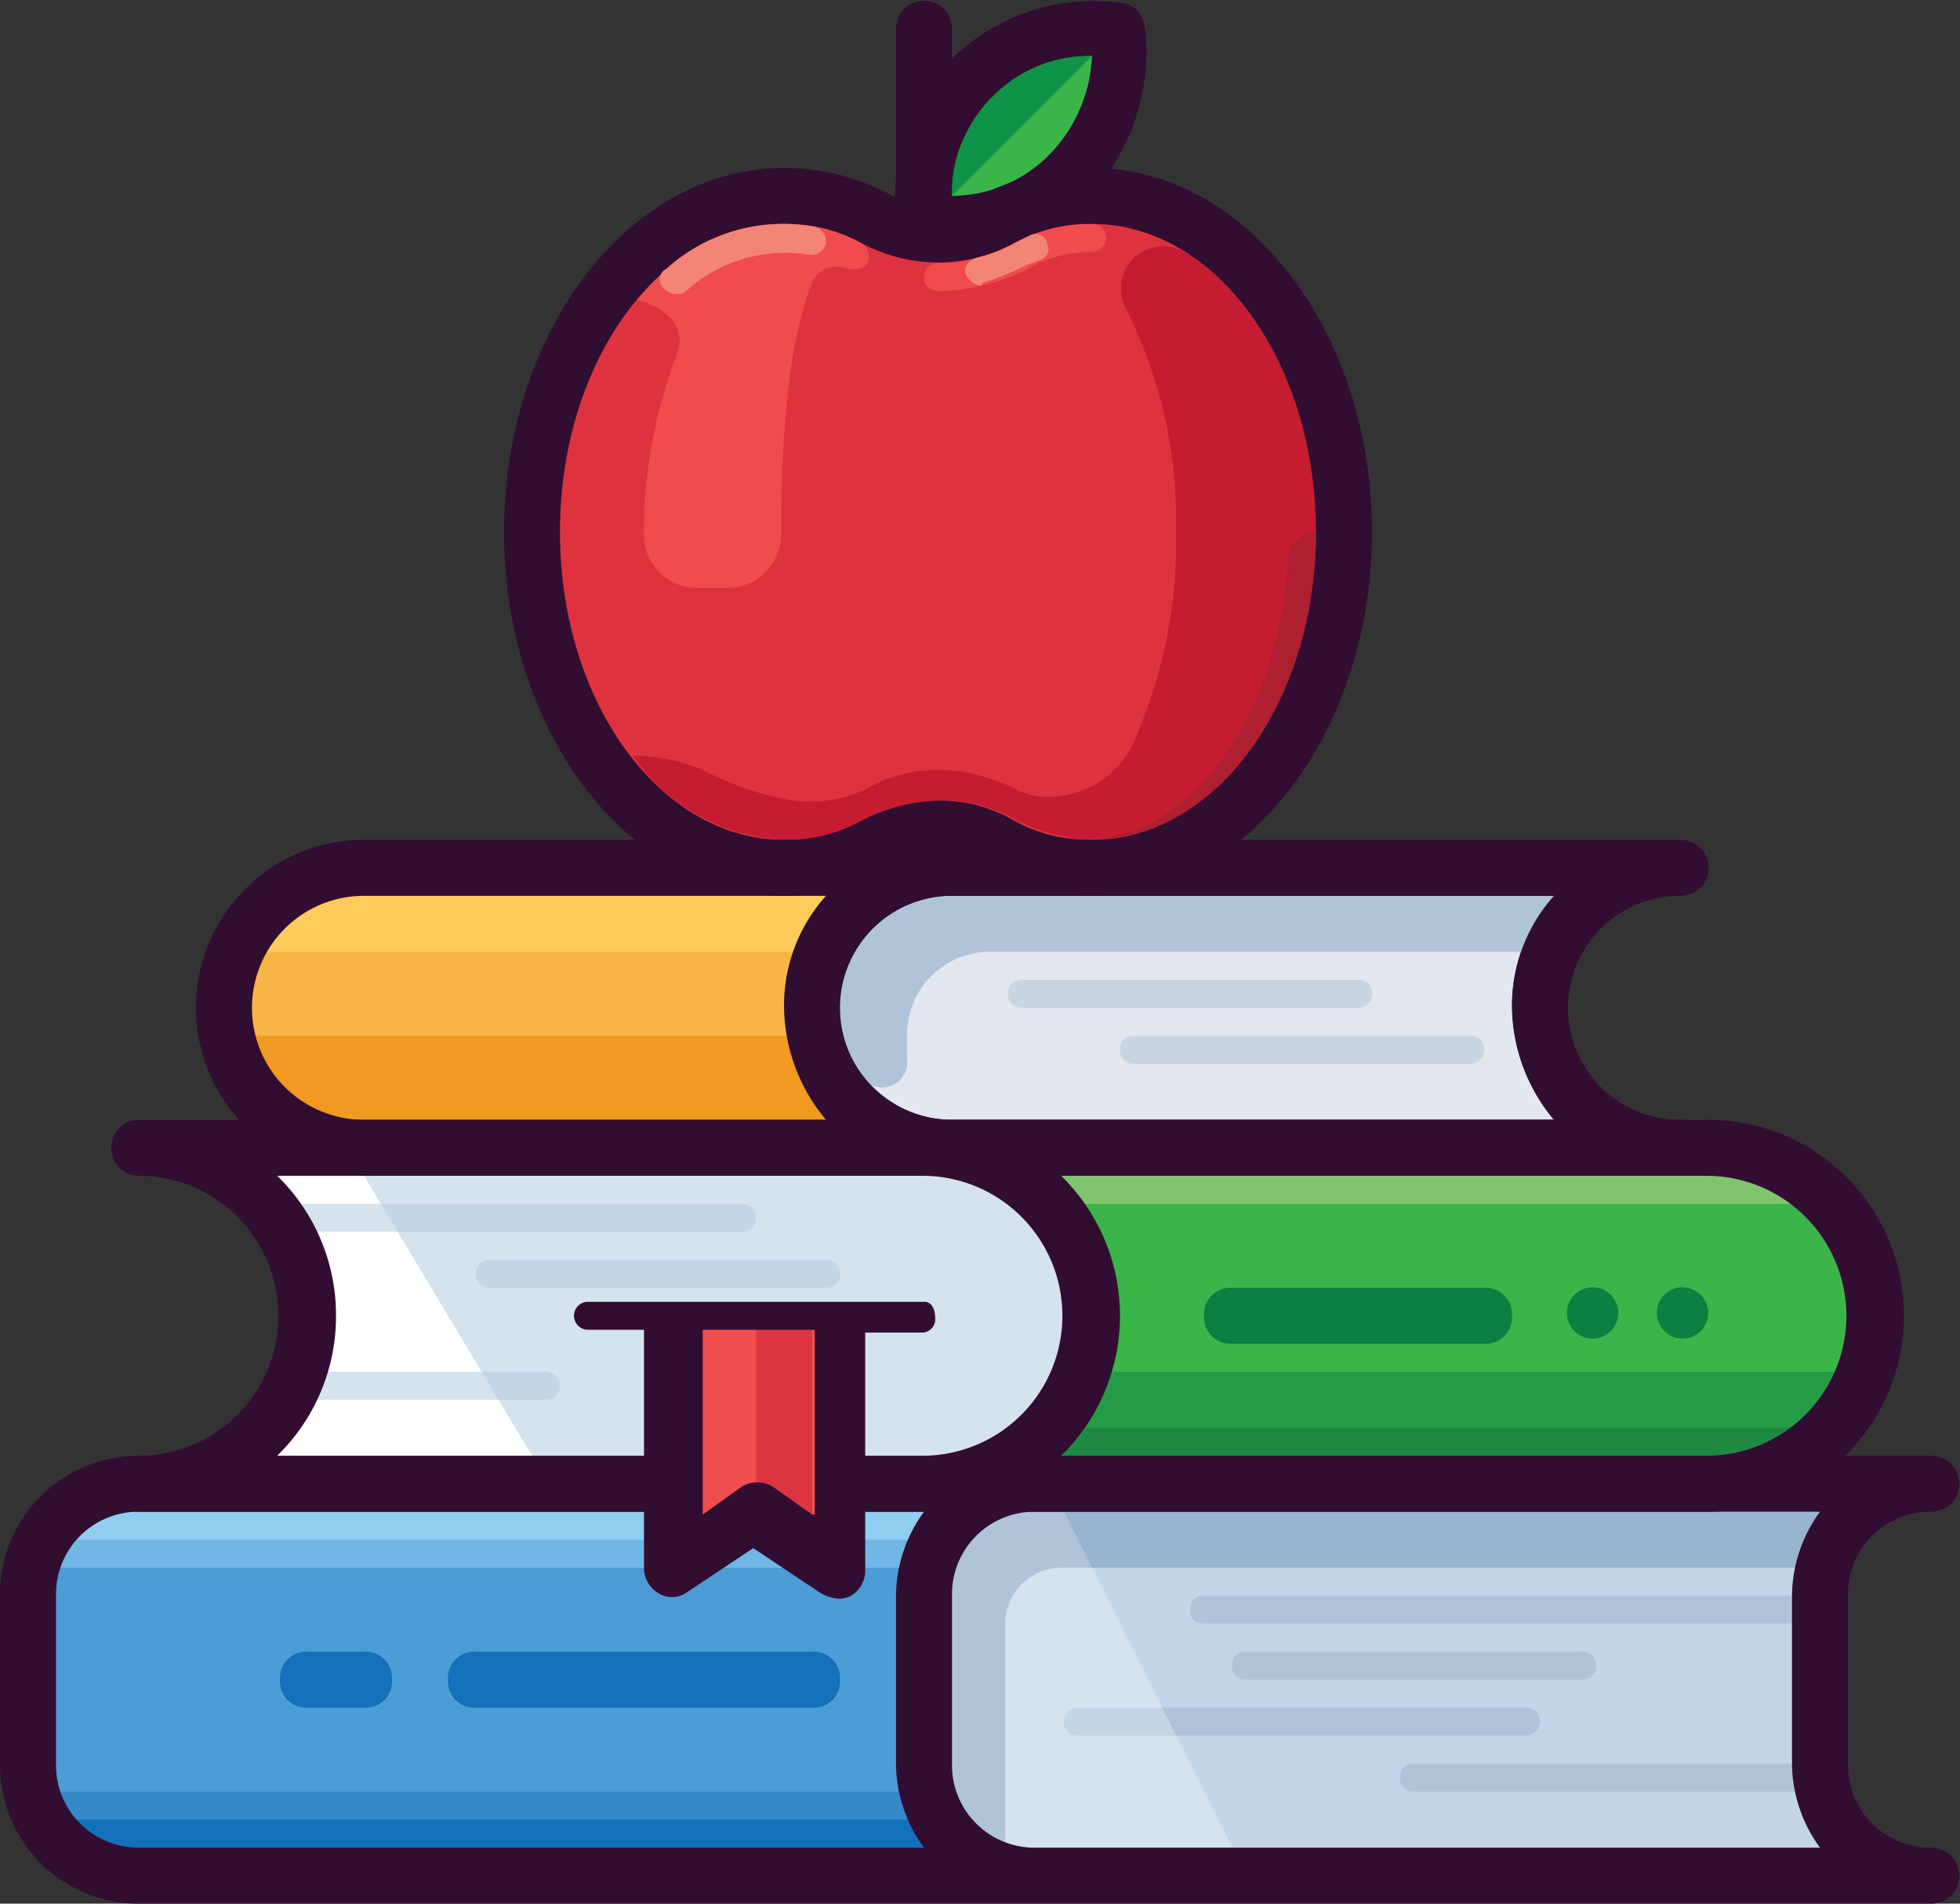
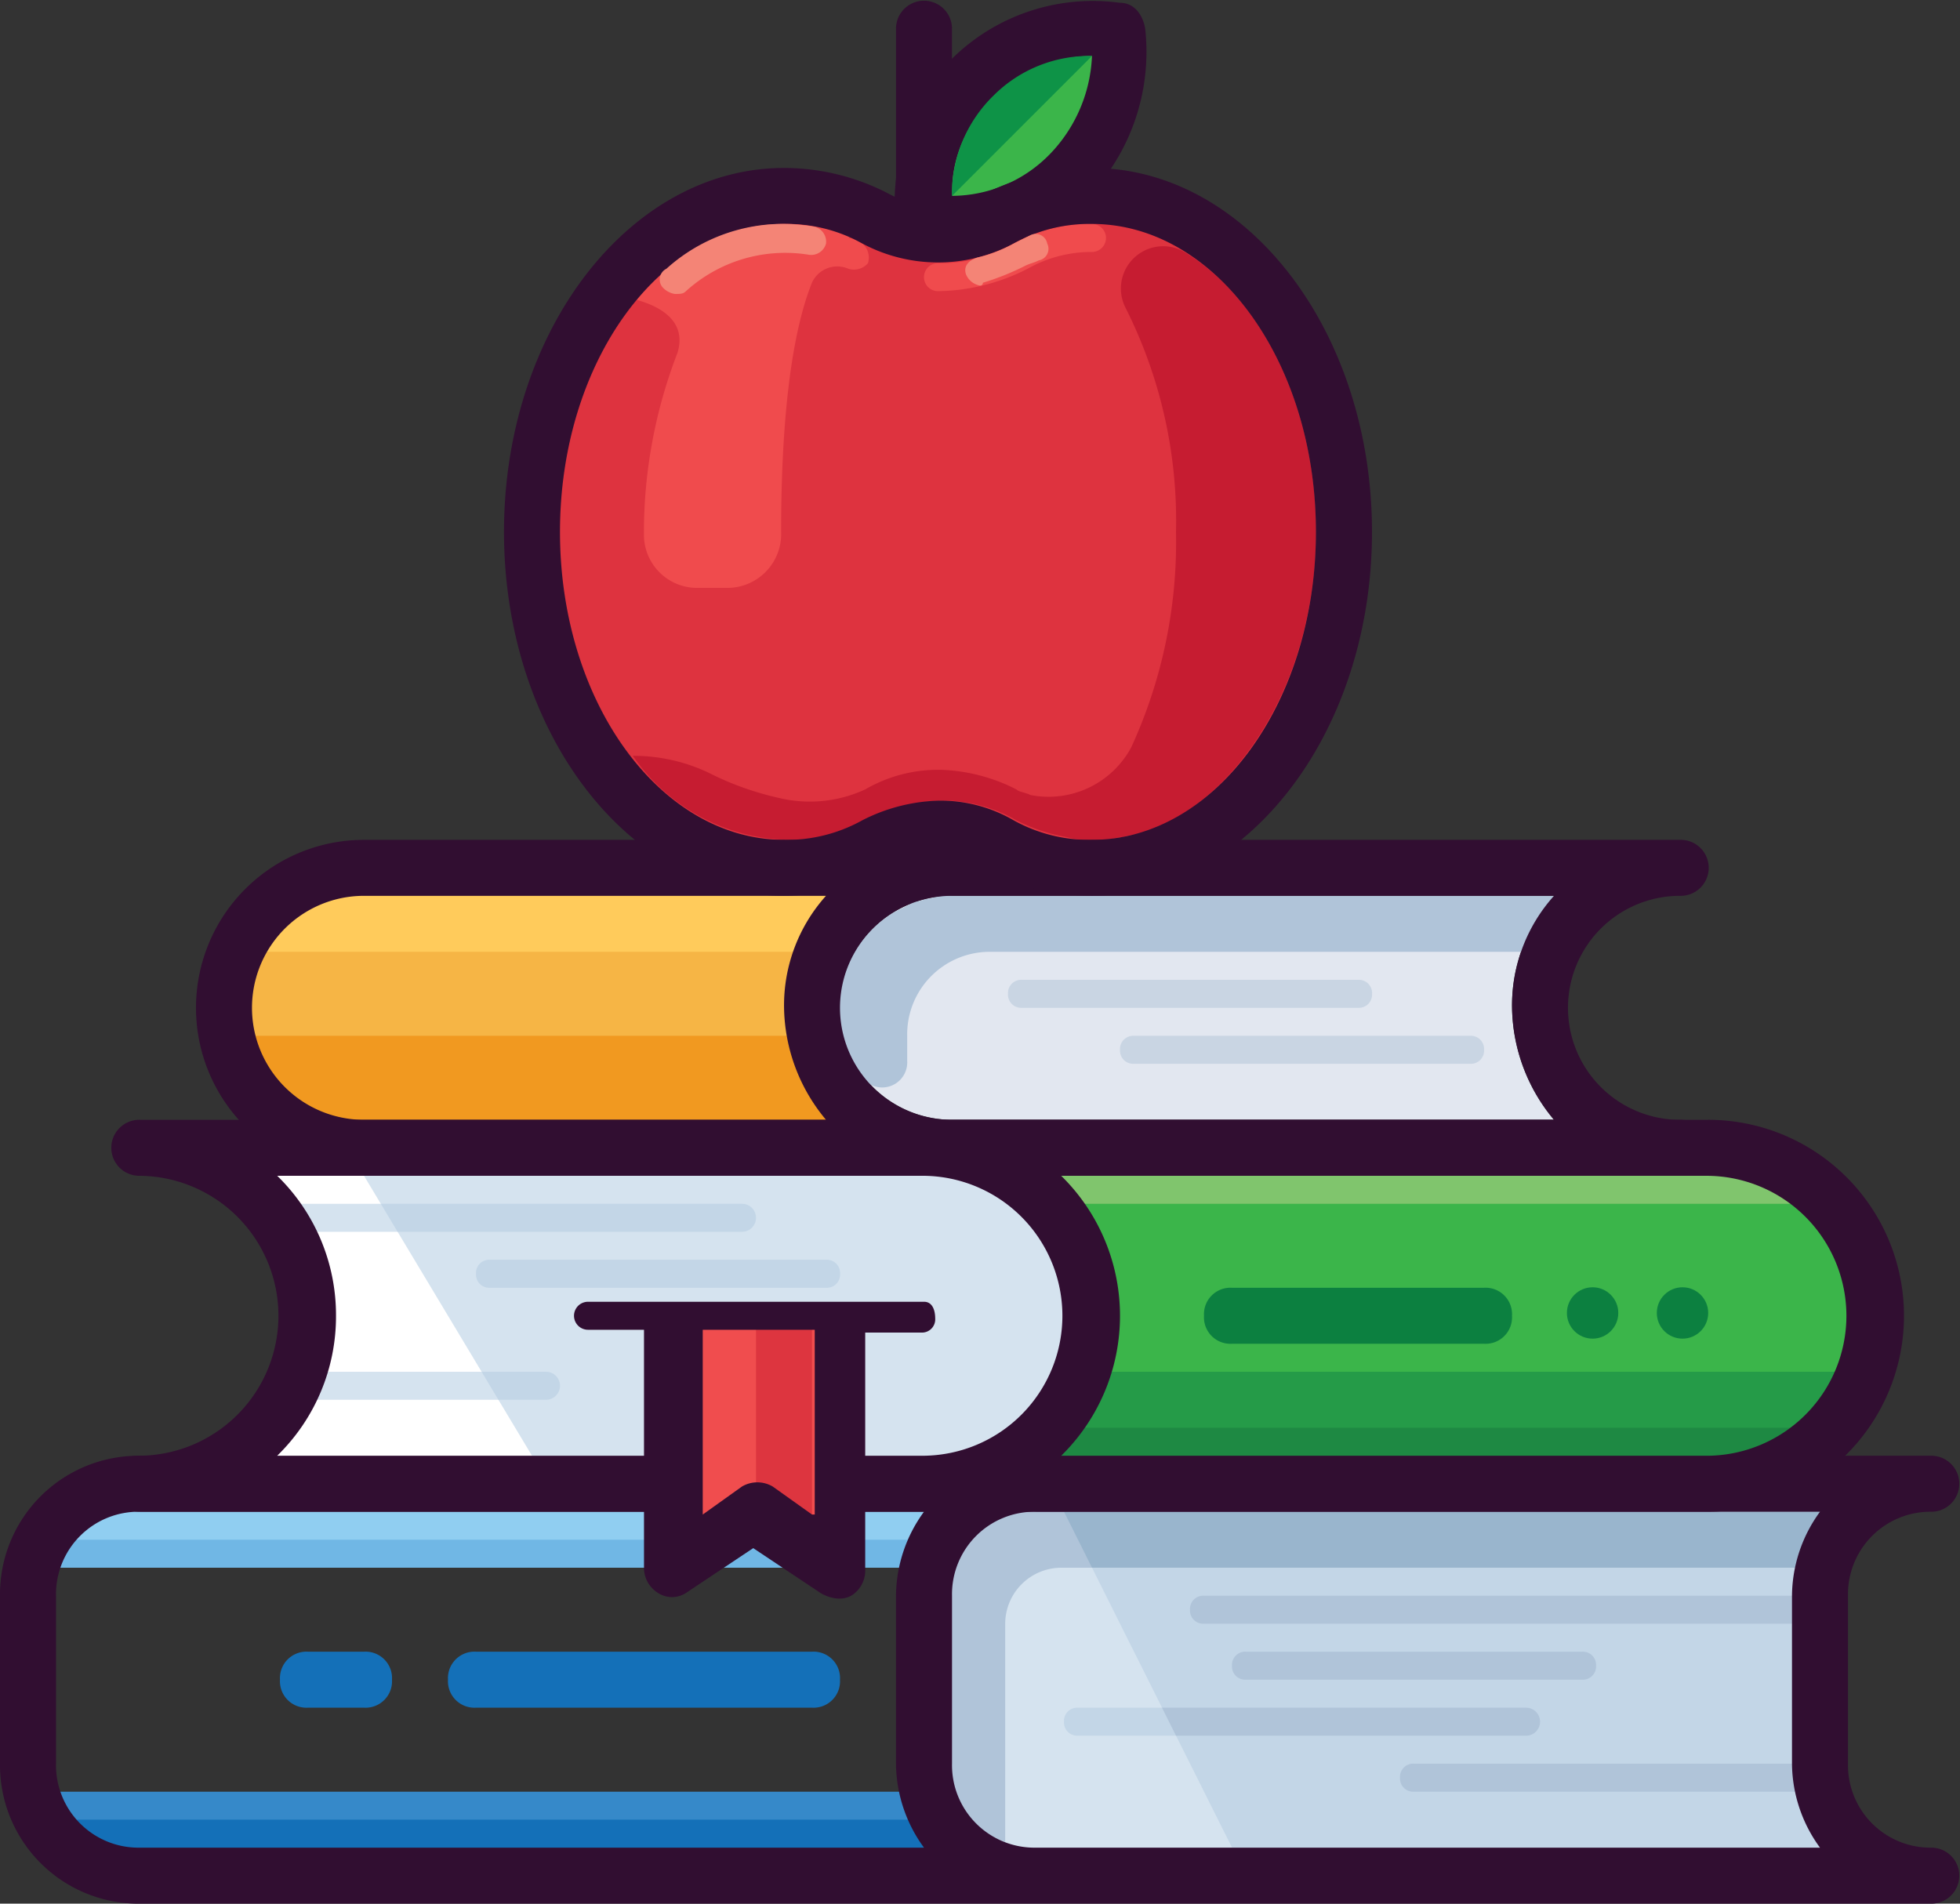
<svg xmlns="http://www.w3.org/2000/svg" width="107.502" height="104.43" viewBox="0 0 107.502 104.43">
  <rect x="0" y="0" width="107.502" height="104.43" fill="#333333" stroke="none" />
  <g id="books" transform="translate(-1 -2)">
    <g id="Group_51" data-name="Group 51" transform="translate(1 81.858)">
      <g id="Group_35" data-name="Group 35" transform="translate(50.679 1.536)">
        <path id="Path_34" data-name="Path 34" d="M83.144,70.357V61.143A6.161,6.161,0,0,1,89.287,55H40.143A6.161,6.161,0,0,0,34,61.143v9.214A6.161,6.161,0,0,0,40.143,76.5H89.287A6.161,6.161,0,0,1,83.144,70.357Z" transform="translate(-34 -55)" fill="#d5e3ef" />
      </g>
      <g id="Group_36" data-name="Group 36" transform="translate(58.358 3.071)">
        <path id="Path_35" data-name="Path 35" d="M80.618,74.429h-32.4L39,56H80.618Z" transform="translate(-39 -56)" fill="#c3d6e7" />
      </g>
      <g id="Group_37" data-name="Group 37" transform="translate(1.536 1.536)">
-         <path id="Path_36" data-name="Path 36" d="M51.144,70.357V61.143A6.161,6.161,0,0,1,57.287,55H8.143A6.161,6.161,0,0,0,2,61.143v9.214A6.161,6.161,0,0,0,8.143,76.5H57.287A6.161,6.161,0,0,1,51.144,70.357Z" transform="translate(-2 -55)" fill="#4c9cd6" />
-       </g>
+         </g>
      <g id="Group_38" data-name="Group 38" transform="translate(1.689 1.536)">
        <path id="Path_37" data-name="Path 37" d="M8.089,55H57.233a6.264,6.264,0,0,0-5.989,4.607H2.1A6.264,6.264,0,0,1,8.089,55Z" transform="translate(-2.1 -55)" fill="#70b7e5" />
      </g>
      <g id="Group_39" data-name="Group 39" transform="translate(2.457 1.536)">
        <path id="Path_38" data-name="Path 38" d="M2.6,58.071H51.744A6.134,6.134,0,0,1,56.965,55H7.822A5.945,5.945,0,0,0,2.6,58.071Z" transform="translate(-2.6 -55)" fill="#90cef1" />
      </g>
      <g id="Group_40" data-name="Group 40" transform="translate(1.689 18.429)">
        <path id="Path_39" data-name="Path 39" d="M8.089,70.607H57.233A6.264,6.264,0,0,1,51.244,66H2.1A6.264,6.264,0,0,0,8.089,70.607Z" transform="translate(-2.1 -66)" fill="#3689c9" />
      </g>
      <g id="Group_41" data-name="Group 41" transform="translate(2.457 19.965)">
        <path id="Path_40" data-name="Path 40" d="M7.822,70.071H56.965A5.945,5.945,0,0,1,51.744,67H2.6A5.945,5.945,0,0,0,7.822,70.071Z" transform="translate(-2.6 -67)" fill="#1470b8" />
      </g>
      <g id="Group_42" data-name="Group 42" transform="translate(50.833 1.536)">
        <path id="Path_41" data-name="Path 41" d="M40.089,55A6.264,6.264,0,0,0,34.1,59.607h1.536a4.544,4.544,0,0,0-.307,1.536v9.214a4.473,4.473,0,0,0,3.071,4.3V62.679a3.081,3.081,0,0,1,3.071-3.071H83.09A6.128,6.128,0,0,1,89.079,55Z" transform="translate(-34.1 -55)" fill="#b0c4d9" />
      </g>
      <g id="Group_43" data-name="Group 43" transform="translate(58.358 3.071)">
        <path id="Path_42" data-name="Path 42" d="M39,56l1.536,3.071H80.618V56Z" transform="translate(-39 -56)" fill="#99b5cd" />
      </g>
      <g id="Group_44" data-name="Group 44" transform="translate(24.572 10.75)">
        <path id="Path_43" data-name="Path 43" d="M36.965,64.071H18.536A1.451,1.451,0,0,1,17,62.536h0A1.451,1.451,0,0,1,18.536,61H36.965A1.451,1.451,0,0,1,38.5,62.536h0A1.451,1.451,0,0,1,36.965,64.071Z" transform="translate(-17 -61)" fill="#1470b8" />
      </g>
      <g id="Group_45" data-name="Group 45" transform="translate(15.357 10.75)">
        <path id="Path_44" data-name="Path 44" d="M15.607,64.071H12.536A1.451,1.451,0,0,1,11,62.536h0A1.451,1.451,0,0,1,12.536,61h3.071a1.451,1.451,0,0,1,1.536,1.536h0A1.451,1.451,0,0,1,15.607,64.071Z" transform="translate(-11 -61)" fill="#1470b8" />
      </g>
      <g id="Group_46" data-name="Group 46" transform="translate(58.358 13.822)">
        <path id="Path_45" data-name="Path 45" d="M64.34,64.536H39.768A.725.725,0,0,1,39,63.768h0A.725.725,0,0,1,39.768,63H64.34a.725.725,0,0,1,.768.768h0A.725.725,0,0,1,64.34,64.536Z" transform="translate(-39 -63)" fill="#c3d6e7" />
      </g>
      <g id="Group_47" data-name="Group 47" transform="translate(63.733 13.822)">
        <path id="Path_46" data-name="Path 46" d="M62.465,63H42.5l.768,1.536h19.2a.768.768,0,0,0,0-1.536Z" transform="translate(-42.5 -63)" fill="#b0c4d9" />
      </g>
      <g id="Group_48" data-name="Group 48" transform="translate(76.787 16.893)">
        <path id="Path_47" data-name="Path 47" d="M73.268,66.536h-21.5A.725.725,0,0,1,51,65.768h0A.725.725,0,0,1,51.768,65h21.5a.725.725,0,0,1,.768.768h0A.725.725,0,0,1,73.268,66.536Z" transform="translate(-51 -65)" fill="#b0c4d9" />
      </g>
      <g id="Group_49" data-name="Group 49" transform="translate(67.572 10.75)">
        <path id="Path_48" data-name="Path 48" d="M64.2,62.536H45.768A.725.725,0,0,1,45,61.768h0A.725.725,0,0,1,45.768,61H64.2a.725.725,0,0,1,.768.768h0A.725.725,0,0,1,64.2,62.536Z" transform="translate(-45 -61)" fill="#b0c4d9" />
      </g>
      <g id="Group_50" data-name="Group 50" transform="translate(65.269 7.679)">
        <path id="Path_49" data-name="Path 49" d="M77.286,60.536H44.268a.725.725,0,0,1-.768-.768h0A.725.725,0,0,1,44.268,59H77.286a.725.725,0,0,1,.768.768h0A.725.725,0,0,1,77.286,60.536Z" transform="translate(-43.5 -59)" fill="#b0c4d9" />
      </g>
      <path id="Path_50" data-name="Path 50" d="M106.966,75.5a4.525,4.525,0,0,1-4.607-4.607V61.679a4.525,4.525,0,0,1,4.607-4.607,1.536,1.536,0,0,0,0-3.071H8.679A7.6,7.6,0,0,0,1,61.679v9.214a7.6,7.6,0,0,0,7.679,7.679h98.287a1.536,1.536,0,0,0,0-3.071Zm-98.287,0a4.525,4.525,0,0,1-4.607-4.607V61.679a4.525,4.525,0,0,1,4.607-4.607h43a7.9,7.9,0,0,0-1.536,4.607v9.214A7.9,7.9,0,0,0,51.679,75.5h-43Zm92.144,0h-43a4.525,4.525,0,0,1-4.607-4.607V61.679a4.525,4.525,0,0,1,4.607-4.607h43a7.9,7.9,0,0,0-1.536,4.607v9.214A7.9,7.9,0,0,0,100.823,75.5Z" transform="translate(-1 -54)" fill="#310e31" />
    </g>
    <g id="Group_52" data-name="Group 52" transform="translate(50.092 2.058)">
      <path id="Path_51" data-name="Path 51" d="M36.631,5.784A9.791,9.791,0,0,0,34.02,13.77a10.146,10.146,0,0,0,7.986-2.611A9.782,9.782,0,0,0,44.617,3.02,9.733,9.733,0,0,0,36.631,5.784Z" transform="translate(-32.433 -1.542)" fill="#3bb54a" />
      <path id="Path_52" data-name="Path 52" d="M35.629,15.8H34.4c-.768,0-1.229-.614-1.382-1.382A11.505,11.505,0,0,1,36.089,5.2h0A11,11,0,0,1,45.3,2.133c.768,0,1.229.614,1.382,1.382a11.505,11.505,0,0,1-3.071,9.214A11.264,11.264,0,0,1,35.629,15.8Zm8.139-10.75a7.539,7.539,0,0,0-5.375,2.3h0a6.971,6.971,0,0,0-2.3,5.375,7.539,7.539,0,0,0,5.375-2.3A8.224,8.224,0,0,0,43.768,5.051Zm-6.6,1.229Z" transform="translate(-32.967 -2.038)" fill="#310e31" />
    </g>
    <g id="Group_53" data-name="Group 53" transform="translate(50.144 2)">
      <path id="Path_53" data-name="Path 53" d="M34.536,15.822A1.451,1.451,0,0,1,33,14.286V3.536a1.536,1.536,0,0,1,3.071,0v10.75A1.451,1.451,0,0,1,34.536,15.822Z" transform="translate(-33 -2)" fill="#310e31" />
    </g>
    <g id="Group_54" data-name="Group 54" transform="translate(30.179 12.75)">
      <path id="Path_54" data-name="Path 54" d="M50.715,9a11.223,11.223,0,0,0-5.068,1.229,7.808,7.808,0,0,1-6.911,0A10.131,10.131,0,0,0,33.822,9C26.143,9,20,17.293,20,27.429s6.143,18.429,13.822,18.429a11.223,11.223,0,0,0,5.068-1.229,7.808,7.808,0,0,1,6.911,0,11.223,11.223,0,0,0,5.068,1.229c7.679,0,13.822-8.293,13.822-18.429C64.536,17.293,58.393,9,50.715,9Z" transform="translate(-20 -9)" fill="#de333f" />
    </g>
    <g id="Group_55" data-name="Group 55" transform="translate(35.708 15.477)">
      <path id="Path_55" data-name="Path 55" d="M61.072,26.477c0-6.757-2.918-12.747-7.218-15.357a2.32,2.32,0,0,0-3.225,3.071h0a25.957,25.957,0,0,1,2.764,12.286A26.972,26.972,0,0,1,50.936,38.3a5.15,5.15,0,0,1-5.529,2.611c-.307-.154-.614-.154-.768-.307a9.779,9.779,0,0,0-4.146-1.075,7.969,7.969,0,0,0-4.146,1.075,7.233,7.233,0,0,1-4.761.461,16.339,16.339,0,0,1-3.839-1.382,9.62,9.62,0,0,0-4.146-.921,10.6,10.6,0,0,0,8.447,4.607,8.519,8.519,0,0,0,4.3-1.075,9.778,9.778,0,0,1,4.146-1.075A7.969,7.969,0,0,1,44.64,42.3a9.761,9.761,0,0,0,2.764.921h0a4.252,4.252,0,0,0,1.382.154,5.225,5.225,0,0,0,1.536-.154h.154c.461-.154.921-.154,1.382-.307h0C57.079,40.913,61.072,34.31,61.072,26.477Z" transform="translate(-23.6 -10.776)" fill="#c61c31" />
    </g>
    <g id="Group_61" data-name="Group 61" transform="translate(11.75 48.072)">
      <g id="Group_56" data-name="Group 56" transform="translate(35.322 3.071)">
        <path id="Path_56" data-name="Path 56" d="M37.143,46.286a6.143,6.143,0,0,1,0-12.286H70.161a8.986,8.986,0,0,0-2.3,6.143,9.785,9.785,0,0,0,2.3,6.143Z" transform="translate(-31 -34)" fill="#e2e7f0" />
      </g>
      <g id="Group_57" data-name="Group 57" transform="translate(35.261 3.071)">
        <path id="Path_57" data-name="Path 57" d="M41,34H37.164a3.381,3.381,0,0,0-1.229.154c-.307,0-.461.154-.768.154-.154,0-.154,0-.307.154l-.921.461h0a6.24,6.24,0,0,0-2.764,6.911,5.673,5.673,0,0,0,1.075,2.15,1.375,1.375,0,0,0,2.457-.921V41.679a4.525,4.525,0,0,1,4.607-4.607H68.8L70.182,34Z" transform="translate(-30.96 -34)" fill="#b0c4d9" />
      </g>
      <g id="Group_58" data-name="Group 58" transform="translate(1.536 1.536)">
        <path id="Path_58" data-name="Path 58" d="M41.25,40.679A7.6,7.6,0,0,1,48.929,33H16.679a7.679,7.679,0,0,0,0,15.357h32.25A7.6,7.6,0,0,1,41.25,40.679Z" transform="translate(-9 -33)" fill="#f6b545" />
      </g>
      <g id="Group_59" data-name="Group 59" transform="translate(2.15 1.536)">
        <path id="Path_59" data-name="Path 59" d="M9.4,37.607H41.65A7.6,7.6,0,0,1,48.715,33H16.464A7.76,7.76,0,0,0,9.4,37.607Z" transform="translate(-9.4 -33)" fill="#ffcb5b" />
      </g>
      <g id="Group_60" data-name="Group 60" transform="translate(1.689 10.75)">
        <path id="Path_60" data-name="Path 60" d="M16.625,45.143h32.25A7.725,7.725,0,0,1,41.35,39H9.1A7.725,7.725,0,0,0,16.625,45.143Z" transform="translate(-9.1 -39)" fill="#f19920" />
      </g>
      <path id="Path_61" data-name="Path 61" d="M89.394,47.357a6.143,6.143,0,0,1,0-12.286,1.536,1.536,0,1,0,0-3.071H17.214a9.214,9.214,0,1,0,0,18.429h72.18a1.536,1.536,0,1,0,0-3.071Zm-72.18,0a6.143,6.143,0,0,1,0-12.286h25.34a8.986,8.986,0,0,0-2.3,6.143,9.785,9.785,0,0,0,2.3,6.143H17.214Zm65.269,0H49.465a6.143,6.143,0,0,1,0-12.286H82.483a8.986,8.986,0,0,0-2.3,6.143A9.785,9.785,0,0,0,82.483,47.357Z" transform="translate(-8 -32)" fill="#310e31" />
    </g>
    <g id="Group_72" data-name="Group 72" transform="translate(7.143 63.43)">
      <g id="Group_62" data-name="Group 62" transform="translate(1.536 1.536)">
        <path id="Path_62" data-name="Path 62" d="M15.214,52.214A9.242,9.242,0,0,1,6,61.429H49A9.214,9.214,0,1,0,49,43H6A9.242,9.242,0,0,1,15.214,52.214Z" transform="translate(-6 -43)" fill="#fff" />
      </g>
      <g id="Group_63" data-name="Group 63" transform="translate(13.822 3.071)">
        <path id="Path_63" data-name="Path 63" d="M52.393,59.357H23.214L14,44H52.393Z" transform="translate(-14 -44)" fill="#d5e3ef" />
      </g>
      <g id="Group_64" data-name="Group 64" transform="translate(9.214 4.607)">
        <path id="Path_64" data-name="Path 64" d="M36.34,46.536H11.768A.725.725,0,0,1,11,45.768h0A.725.725,0,0,1,11.768,45H36.34a.725.725,0,0,1,.768.768h0A.725.725,0,0,1,36.34,46.536Z" transform="translate(-11 -45)" fill="#d5e3ef" />
      </g>
      <g id="Group_65" data-name="Group 65" transform="translate(9.214 13.822)">
        <path id="Path_65" data-name="Path 65" d="M25.59,52.536H11.768A.725.725,0,0,1,11,51.768h0A.725.725,0,0,1,11.768,51H25.59a.725.725,0,0,1,.768.768h0A.725.725,0,0,1,25.59,52.536Z" transform="translate(-11 -51)" fill="#d5e3ef" />
      </g>
      <g id="Group_66" data-name="Group 66" transform="translate(20.272 13.822)">
        <path id="Path_66" data-name="Path 66" d="M21.732,51H18.2l.921,1.536h2.611a.768.768,0,1,0,0-1.536Z" transform="translate(-18.2 -51)" fill="#c3d6e7" />
      </g>
      <g id="Group_67" data-name="Group 67" transform="translate(14.743 4.607)">
        <path id="Path_67" data-name="Path 67" d="M34.411,45H14.6l.921,1.536h18.89a.768.768,0,0,0,0-1.536Z" transform="translate(-14.6 -45)" fill="#c3d6e7" />
      </g>
      <g id="Group_68" data-name="Group 68" transform="translate(44.536 1.536)">
        <path id="Path_68" data-name="Path 68" d="M43.214,52.214A9.242,9.242,0,0,1,34,61.429H77A9.214,9.214,0,0,0,77,43H34A9.242,9.242,0,0,1,43.214,52.214Z" transform="translate(-34 -43)" fill="#3bb54a" />
      </g>
      <g id="Group_69" data-name="Group 69" transform="translate(44.536 13.822)">
        <path id="Path_69" data-name="Path 69" d="M42.754,51A9.2,9.2,0,0,1,34,57.143H77A9.5,9.5,0,0,0,85.754,51Z" transform="translate(-34 -51)" fill="#259b48" />
      </g>
      <g id="Group_70" data-name="Group 70" transform="translate(44.536 16.893)">
        <path id="Path_70" data-name="Path 70" d="M40.757,53A9.3,9.3,0,0,1,34,56.071H77A9.046,9.046,0,0,0,83.758,53Z" transform="translate(-34 -53)" fill="#1e8943" />
      </g>
      <g id="Group_71" data-name="Group 71" transform="translate(44.536 1.536)">
        <path id="Path_71" data-name="Path 71" d="M40.757,46.071A9.3,9.3,0,0,0,34,43H77a9.046,9.046,0,0,1,6.757,3.071Z" transform="translate(-34 -43)" fill="#80c56d" />
      </g>
      <path id="Path_72" data-name="Path 72" d="M92.537,42h-86a1.536,1.536,0,1,0,0,3.071,7.679,7.679,0,0,1,0,15.357,1.536,1.536,0,1,0,0,3.071h86a10.75,10.75,0,0,0,0-21.5ZM17.286,52.75a10.664,10.664,0,0,0-3.225-7.679H49.536a7.679,7.679,0,0,1,0,15.357H14.061A10.664,10.664,0,0,0,17.286,52.75Zm75.251,7.679H57.062a10.754,10.754,0,0,0,0-15.357H92.537a7.679,7.679,0,0,1,0,15.357Z" transform="translate(-5 -42)" fill="#310e31" />
    </g>
    <path id="Path_73" data-name="Path 73" d="M34.214,49V62.822L29.607,59.75,25,62.822V49Z" transform="translate(12.858 25.18)" fill="#f04d4e" />
    <g id="Group_73" data-name="Group 73" transform="translate(67.037 72.644)">
      <path id="Path_74" data-name="Path 74" d="M59.357,51.071H45.536A1.451,1.451,0,0,1,44,49.536h0A1.451,1.451,0,0,1,45.536,48H59.357a1.451,1.451,0,0,1,1.536,1.536h0A1.451,1.451,0,0,1,59.357,51.071Z" transform="translate(-44 -48)" fill="#0c8040" />
    </g>
    <g id="Group_74" data-name="Group 74" transform="translate(86.942 72.617)">
      <circle id="Ellipse_1" data-name="Ellipse 1" cx="1.409" cy="1.409" r="1.409" transform="translate(0 0)" fill="#0c8040" />
    </g>
    <g id="Group_75" data-name="Group 75" transform="translate(91.873 72.617)">
      <circle id="Ellipse_2" data-name="Ellipse 2" cx="1.409" cy="1.409" r="1.409" transform="translate(0 0)" fill="#0c8040" />
    </g>
    <g id="Group_76" data-name="Group 76" transform="translate(56.287 55.751)">
      <path id="Path_75" data-name="Path 75" d="M56.2,38.536H37.768A.725.725,0,0,1,37,37.768h0A.725.725,0,0,1,37.768,37H56.2a.725.725,0,0,1,.768.768h0A.725.725,0,0,1,56.2,38.536Z" transform="translate(-37 -37)" fill="#c9d5e3" />
    </g>
    <g id="Group_77" data-name="Group 77" transform="translate(62.43 58.822)">
      <path id="Path_76" data-name="Path 76" d="M60.2,40.536H41.768A.725.725,0,0,1,41,39.768h0A.725.725,0,0,1,41.768,39H60.2a.725.725,0,0,1,.768.768h0A.725.725,0,0,1,60.2,40.536Z" transform="translate(-41 -39)" fill="#c9d5e3" />
    </g>
    <g id="Group_78" data-name="Group 78" transform="translate(42.465 74.18)">
      <path id="Path_77" data-name="Path 77" d="M28,49v9.214a2.183,2.183,0,0,1,.921.307l2.15,1.536V49Z" transform="translate(-28 -49)" fill="#dd353f" />
    </g>
    <g id="Group_79" data-name="Group 79" transform="translate(53.215 5.071)">
      <path id="Path_78" data-name="Path 78" d="M42.679,4h0A7.412,7.412,0,0,0,37.3,6.15,7.54,7.54,0,0,0,35,11.679h0Z" transform="translate(-35 -4)" fill="#0e9347" />
    </g>
    <g id="Group_81" data-name="Group 81" transform="translate(51.679 14.286)">
      <g id="Group_80" data-name="Group 80">
        <path id="Path_79" data-name="Path 79" d="M34.768,13.686a.768.768,0,1,1,0-1.536,7.969,7.969,0,0,0,4.146-1.075A8.519,8.519,0,0,1,43.214,10a.768.768,0,0,1,0,1.536,7.134,7.134,0,0,0-3.532.921A11.082,11.082,0,0,1,34.768,13.686Z" transform="translate(-34 -10)" fill="#f04b4d" />
      </g>
    </g>
    <g id="Group_82" data-name="Group 82" transform="translate(35.861 14.286)">
      <path id="Path_80" data-name="Path 80" d="M26,17.064a27.334,27.334,0,0,0-1.843,9.829v.154a2.916,2.916,0,0,0,2.918,2.918h1.689a2.953,2.953,0,0,0,2.918-3.071h0c0-5.529.461-10.6,1.689-13.668a1.524,1.524,0,0,1,2-.768h0a1.018,1.018,0,0,0,1.075-.307,1.018,1.018,0,0,0-.307-1.075c-.307-.154-.461-.307-.768-.307l.307-.307a4.729,4.729,0,0,0-2-.461,1.948,1.948,0,0,0-.921.154A10.615,10.615,0,0,0,23.7,14.146h0C25.389,14.607,26.464,15.529,26,17.064Z" transform="translate(-23.7 -10)" fill="#f04b4d" />
    </g>
    <g id="Group_83" data-name="Group 83" transform="translate(28.643 11.214)">
      <path id="Path_81" data-name="Path 81" d="M51.25,47.929a12.41,12.41,0,0,1-5.682-1.382,5.569,5.569,0,0,0-5.375,0,13.53,13.53,0,0,1-5.836,1.382C25.911,47.929,19,39.022,19,27.965S25.911,8,34.357,8A12.41,12.41,0,0,1,40.04,9.382a5.569,5.569,0,0,0,5.375,0A13.53,13.53,0,0,1,51.25,8C59.7,8,66.608,16.907,66.608,27.965S59.7,47.929,51.25,47.929ZM42.8,42.708a7.969,7.969,0,0,1,4.146,1.075,8.519,8.519,0,0,0,4.3,1.075c6.757,0,12.286-7.525,12.286-16.893S58.008,11.071,51.25,11.071a8.519,8.519,0,0,0-4.3,1.075,8.811,8.811,0,0,1-8.293,0,8.519,8.519,0,0,0-4.3-1.075c-6.757,0-12.286,7.525-12.286,16.893S27.6,44.858,34.357,44.858a8.519,8.519,0,0,0,4.3-1.075A9.778,9.778,0,0,1,42.8,42.708Z" transform="translate(-19 -8)" fill="#310e31" />
    </g>
    <g id="Group_85" data-name="Group 85" transform="translate(53.943 14.843)">
      <g id="Group_84" data-name="Group 84">
        <path id="Path_82" data-name="Path 82" d="M36.282,13.184a1.02,1.02,0,0,1-.768-.614c-.154-.461.154-.768.614-.921a7.715,7.715,0,0,0,2-.768l.921-.461a.644.644,0,0,1,.921.461.644.644,0,0,1-.461.921c-.307.154-.461.154-.768.307a14.413,14.413,0,0,1-2.3.921A.15.15,0,0,1,36.282,13.184Z" transform="translate(-35.474 -10.362)" fill="#f48476" />
      </g>
    </g>
    <g id="Group_87" data-name="Group 87" transform="translate(37.183 14.251)">
      <g id="Group_86" data-name="Group 86">
        <path id="Path_83" data-name="Path 83" d="M25.389,13.851a1.164,1.164,0,0,1-.614-.307.658.658,0,0,1,.154-1.075,9.533,9.533,0,0,1,8.139-2.3.842.842,0,0,1,.614.921.842.842,0,0,1-.921.614A8.1,8.1,0,0,0,26,13.7C25.85,13.851,25.7,13.851,25.389,13.851Z" transform="translate(-24.561 -9.977)" fill="#f48476" />
      </g>
    </g>
    <g id="Group_89" data-name="Group 89" transform="translate(60.587 31.179)">
      <g id="Group_88" data-name="Group 88">
-         <path id="Path_84" data-name="Path 84" d="M52.393,21a1.539,1.539,0,0,0-1.536,1.536C50.4,30.982,45.636,37.74,39.8,37.893h.307c6.757,0,12.286-7.525,12.286-16.893Z" transform="translate(-39.8 -21)" fill="#ad1f31" />
-       </g>
+         </g>
    </g>
    <g id="Group_90" data-name="Group 90" transform="translate(27.108 71.108)">
      <path id="Path_85" data-name="Path 85" d="M37.2,48.536H18.768A.725.725,0,0,1,18,47.768h0A.725.725,0,0,1,18.768,47H37.2a.725.725,0,0,1,.768.768h0A.725.725,0,0,1,37.2,48.536Z" transform="translate(-18 -47)" fill="#c3d6e7" />
    </g>
    <path id="Path_86" data-name="Path 86" d="M40.7,48.5H22.268a.768.768,0,1,0,0,1.536h3.071V63.09a1.613,1.613,0,0,0,.768,1.382,1.4,1.4,0,0,0,1.536,0l3.686-2.457,3.686,2.457a2.183,2.183,0,0,0,.921.307,1.385,1.385,0,0,0,.768-.154,1.613,1.613,0,0,0,.768-1.382V50.189h3.071a.725.725,0,0,0,.768-.768C41.311,48.961,41.157,48.5,40.7,48.5ZM34.554,60.172,32.4,58.636a1.664,1.664,0,0,0-1.689,0l-2.15,1.536V50.036h6.143V60.172Z" transform="translate(10.983 24.912)" fill="#310e31" />
  </g>
</svg>